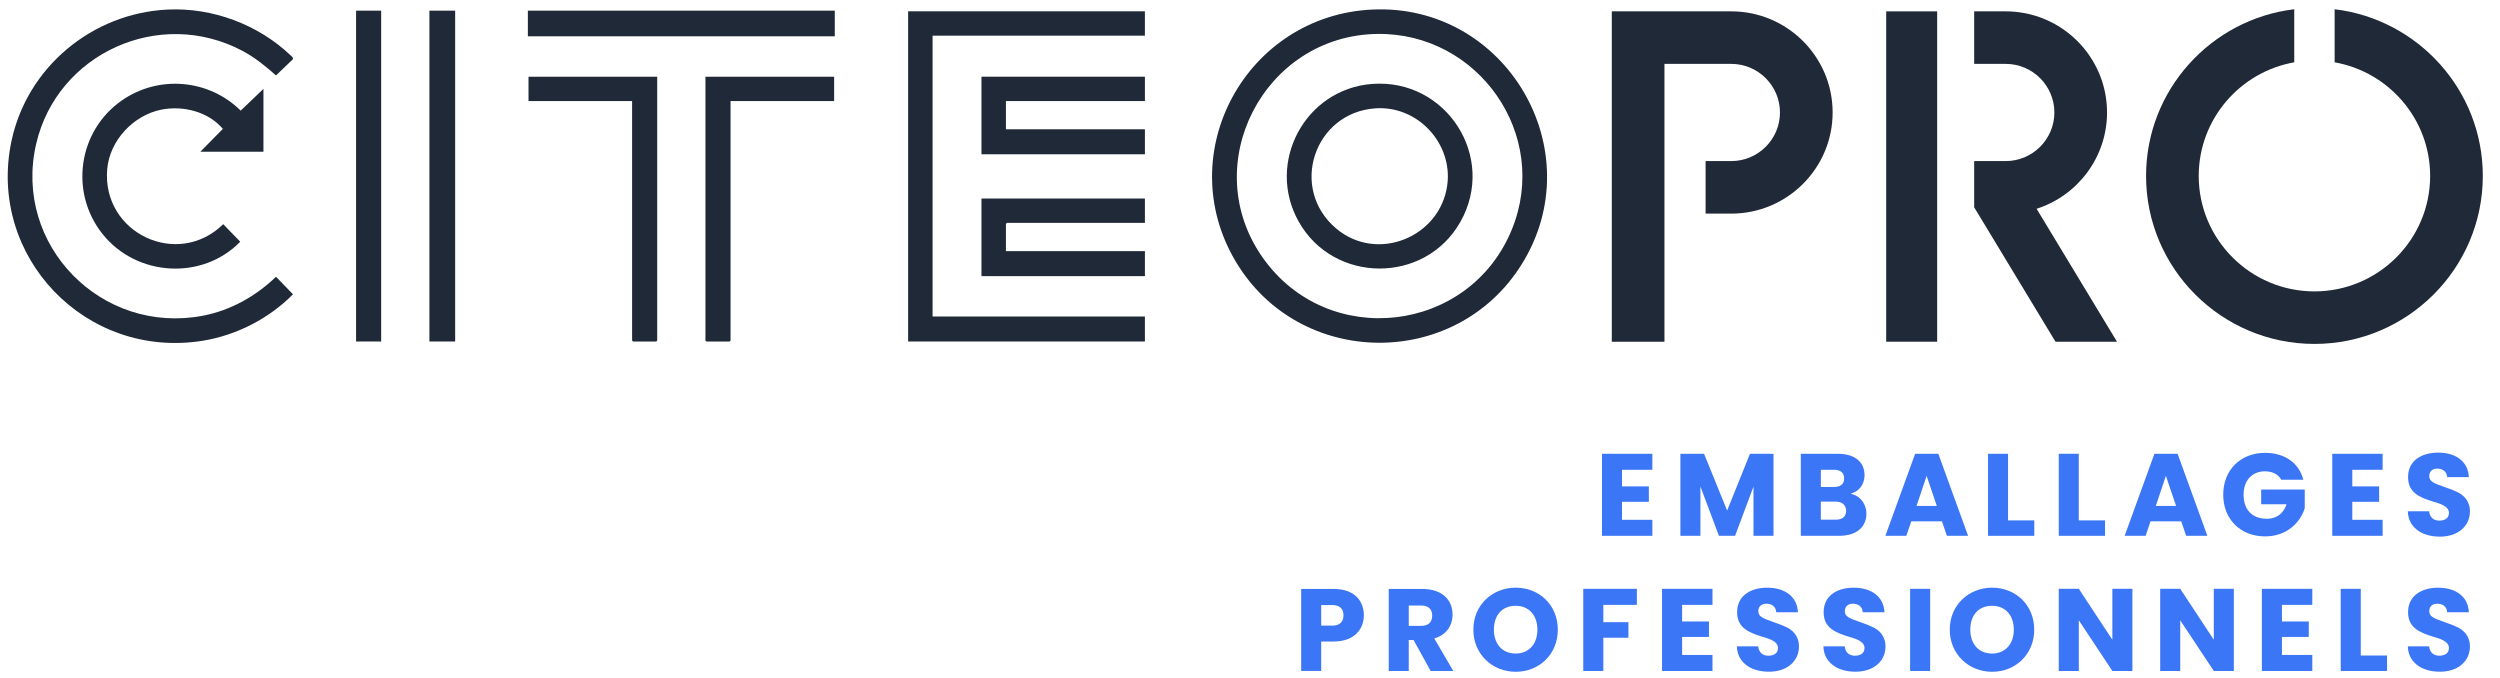
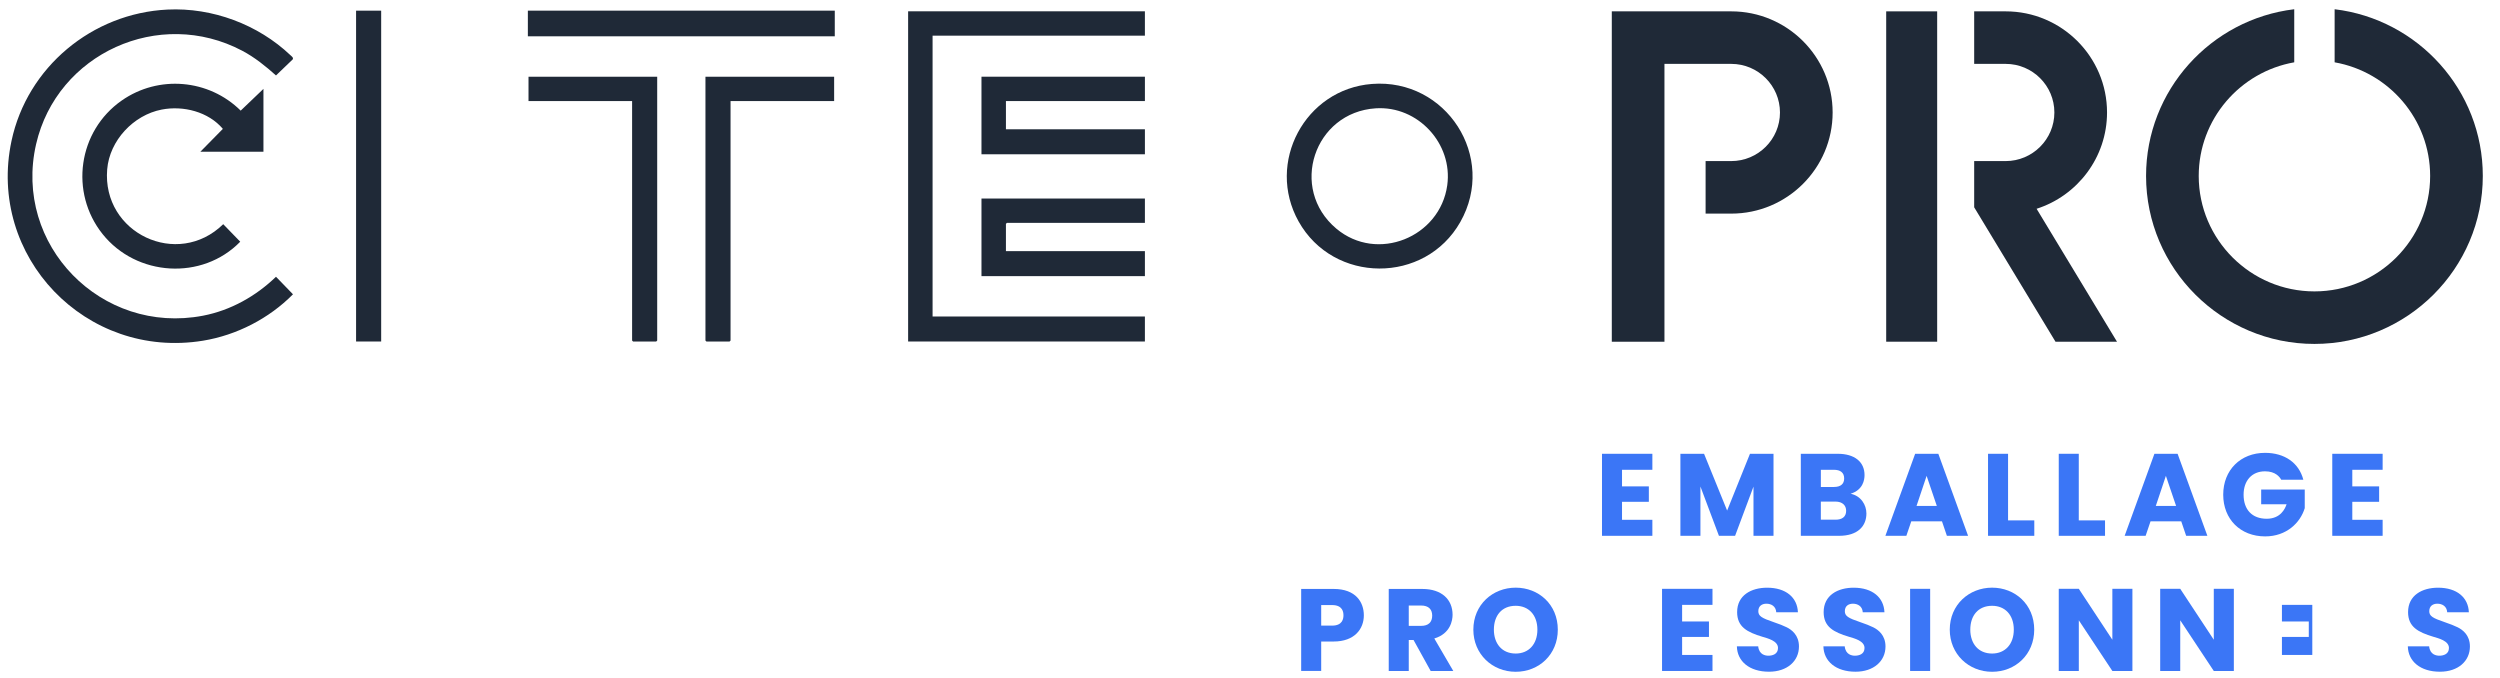
<svg xmlns="http://www.w3.org/2000/svg" width="188" height="51" viewBox="0 0 188 51" fill="none">
-   <path d="M103.553 2.552C95.035 2.686 90.023 12.384 94.96 19.38C99.864 26.328 110.508 25.085 113.698 17.242C116.585 10.146 111.171 2.432 103.553 2.552ZM103.166 0.72C113.238 0.225 119.778 11.328 114.422 19.891C109.456 27.83 97.719 27.714 92.928 19.669C88.063 11.5 93.717 1.183 103.166 0.72Z" fill="#1F2937" />
  <path d="M68.291 0.85V25.681H86.096V23.801H70.13V2.682H86.096V0.85H68.291Z" fill="#1F2937" />
  <path d="M12.591 0.72C15.971 0.554 19.404 1.837 21.843 4.153C21.93 4.235 22.086 4.336 22.013 4.466L20.754 5.674C19.968 4.97 19.152 4.31 18.214 3.815C11.983 0.523 4.281 4.022 2.715 10.84C0.973 18.422 7.629 25.211 15.272 23.739C17.349 23.339 19.249 22.27 20.754 20.812L22.032 22.131C20.239 23.946 17.805 25.204 15.272 25.619C6.47 27.061 -0.992 19.294 0.867 10.589C2.049 5.052 6.926 0.998 12.591 0.72" fill="#1F2937" />
  <path d="M19.811 6.684V11.409H15.069L16.759 9.691C15.674 8.404 13.786 7.924 12.156 8.241C10.03 8.655 8.237 10.569 8.06 12.741C7.669 17.535 13.353 20.221 16.787 16.859L18.065 18.177C15.203 21.116 10.26 20.79 7.716 17.604C5.214 14.471 5.868 9.856 9.151 7.561C11.924 5.622 15.704 5.947 18.1 8.32L19.811 6.684L19.811 6.684Z" fill="#1F2937" />
  <path d="M39.744 5.768V7.6H47.534V25.609L47.606 25.681H49.348L49.421 25.609V5.768H39.744Z" fill="#1F2937" />
  <path d="M53.05 5.768V25.609L53.123 25.681H54.864L54.937 25.609V7.6H62.727V5.768H53.05Z" fill="#1F2937" />
  <path d="M86.097 14.929V16.761H75.718L75.646 16.834V18.883H86.097V20.763H73.807V14.929H86.097Z" fill="#1F2937" />
  <path d="M86.097 5.768V7.6H75.646V9.722H86.097V11.602H73.807V5.768H86.097Z" fill="#1F2937" />
-   <path d="M34.228 0.802H32.292V25.681H34.228V0.802Z" fill="#1F2937" />
  <path d="M28.664 0.802H26.777V25.681H28.664V0.802Z" fill="#1F2937" />
  <path d="M62.775 0.801H39.695V2.73H62.775V0.801Z" fill="#1F2937" />
  <path d="M103.458 8.145C98.818 8.443 96.906 14.182 100.493 17.194C103.561 19.769 108.289 17.845 108.833 13.935C109.267 10.804 106.626 7.941 103.458 8.145ZM103.167 6.313C108.752 5.876 112.586 11.812 109.814 16.697C107.155 21.383 100.28 21.35 97.653 16.649C95.189 12.24 98.128 6.707 103.167 6.313Z" fill="#1F2937" />
  <path d="M125.167 25.697H121.207V0.854H130.191C134.395 0.854 137.814 4.266 137.814 8.459C137.814 12.652 134.395 16.064 130.191 16.064H128.261V12.113H130.191C132.211 12.113 133.854 10.474 133.854 8.459C133.854 6.444 132.211 4.804 130.191 4.804H125.167L125.167 25.697Z" fill="#1F2937" />
  <path d="M145.675 0.854H141.842V25.696H145.675V0.854Z" fill="#1F2937" />
  <path d="M159.2 25.7L153.152 15.701C156.221 14.718 158.449 11.842 158.449 8.458C158.449 4.265 155.029 0.854 150.826 0.854H148.458V4.804H150.826C152.846 4.804 154.489 6.443 154.489 8.458C154.489 10.473 152.846 12.113 150.826 12.113H148.458V15.588L154.575 25.7H159.2Z" fill="#1F2937" />
  <path d="M175.564 0.695V4.686C179.64 5.405 182.747 8.962 182.747 13.232C182.747 18.018 178.843 21.913 174.046 21.913C169.248 21.913 165.344 18.018 165.344 13.232C165.344 8.962 168.45 5.405 172.527 4.686V0.695C166.259 1.446 161.384 6.78 161.384 13.231C161.384 20.196 167.064 25.863 174.046 25.863C181.027 25.863 186.707 20.196 186.707 13.231C186.707 6.78 181.831 1.446 175.564 0.695Z" fill="#1F2937" />
  <path d="M121.976 35.328V36.576H123.993V37.736H121.976V39.089H124.258V40.293H120.47V34.125H124.258V35.328H121.976Z" fill="#3B76F6" />
  <path d="M133.368 34.125V40.293H131.862V36.594L130.479 40.293H129.264L127.872 36.585V40.293H126.366V34.125H128.145L129.88 38.395L131.598 34.125H133.368Z" fill="#3B76F6" />
  <path d="M140.354 38.615C140.354 39.552 139.714 40.293 138.302 40.293H135.421V34.125H138.204C139.458 34.125 140.213 34.729 140.213 35.724C140.213 36.093 140.098 36.84 139.165 37.13C139.946 37.288 140.354 37.968 140.354 38.615V38.615ZM136.928 36.62H137.914C138.429 36.62 138.681 36.386 138.681 35.979C138.681 35.541 138.396 35.328 137.914 35.328H136.928V36.62V36.62ZM138.83 38.413C138.83 38.019 138.567 37.719 138.02 37.719H136.927V39.081H138.037C138.513 39.081 138.83 38.873 138.83 38.413Z" fill="#3B76F6" />
  <path d="M146.036 39.203H143.728L143.358 40.293H141.781L144.019 34.125H145.763L148 40.293H146.406L146.036 39.203ZM145.648 38.044L144.882 35.785L144.124 38.044H145.648Z" fill="#3B76F6" />
  <path d="M151.006 39.133H152.979V40.293H149.5V34.125H151.006V39.133Z" fill="#3B76F6" />
  <path d="M156.324 39.133H158.298V40.293H154.818V34.124H156.324V39.133Z" fill="#3B76F6" />
  <path d="M164.029 39.203H161.721L161.351 40.293H159.774L162.012 34.125H163.756L165.994 40.293H164.399L164.029 39.203ZM163.642 38.044L162.875 35.785L162.117 38.044H163.642Z" fill="#3B76F6" />
  <path d="M176.893 35.328V36.576H178.91V37.736H176.893V39.089H179.174V40.293H175.387V34.125H179.174V35.328H176.893Z" fill="#3B76F6" />
  <path d="M171.547 36.075C171.435 35.87 171.118 35.443 170.331 35.443C169.331 35.443 168.718 36.155 168.718 37.2C168.718 38.34 169.372 39.01 170.454 39.01C171.488 39.01 171.834 38.272 171.951 37.92H170.04V36.813H173.317V38.211C172.988 39.304 171.95 40.337 170.34 40.337C168.477 40.337 167.186 39.043 167.186 37.2C167.186 35.343 168.492 34.054 170.331 34.054C171.799 34.054 172.877 34.799 173.211 36.075H171.547V36.075Z" fill="#3B76F6" />
-   <path d="M181.069 38.448H182.672C182.735 39.08 183.221 39.151 183.438 39.151C183.727 39.151 184.161 39.047 184.161 38.571C184.161 38.029 183.374 37.843 182.989 37.727C181.84 37.381 181.087 36.985 181.087 35.873C181.087 34.601 182.154 34.037 183.342 34.037C184.767 34.037 185.615 34.78 185.658 35.882H184.029C183.999 35.428 183.65 35.24 183.289 35.24C182.974 35.24 182.681 35.4 182.681 35.803C182.681 36.166 182.927 36.321 183.843 36.629C184.243 36.763 184.567 36.892 184.817 37.015C185.187 37.199 185.738 37.603 185.738 38.456C185.738 39.549 184.859 40.355 183.483 40.355C182.007 40.355 181.092 39.569 181.069 38.447V38.448Z" fill="#3B76F6" />
  <path d="M181.069 48.606H182.672C182.735 49.238 183.221 49.309 183.438 49.309C183.727 49.309 184.161 49.205 184.161 48.729C184.161 48.187 183.374 48.001 182.989 47.885C181.84 47.539 181.087 47.143 181.087 46.031C181.087 44.759 182.154 44.195 183.342 44.195C184.767 44.195 185.615 44.938 185.658 46.04H184.029C183.999 45.586 183.65 45.398 183.289 45.398C182.974 45.398 182.681 45.558 182.681 45.961C182.681 46.324 182.927 46.479 183.843 46.787C184.243 46.921 184.567 47.05 184.817 47.173C185.187 47.356 185.738 47.761 185.738 48.614C185.738 49.707 184.859 50.513 183.483 50.513C182.007 50.513 181.092 49.727 181.069 48.605V48.606Z" fill="#3B76F6" />
  <path d="M107.586 50.457L106.3 48.129H105.939V50.457H104.433V44.289H106.961C108.411 44.289 109.234 45.08 109.234 46.23C109.234 46.641 109.081 47.65 107.86 48.014L109.287 50.457H107.586ZM105.939 47.065H106.873C107.42 47.065 107.701 46.786 107.701 46.292C107.701 45.813 107.414 45.536 106.873 45.536H105.939V47.065Z" fill="#3B76F6" />
  <path d="M100.288 48.242H99.354V50.456H97.848V44.288H100.288C101.972 44.288 102.561 45.301 102.561 46.273C102.561 47.285 101.874 48.242 100.288 48.242ZM101.028 46.273C101.028 46.028 100.969 45.501 100.174 45.501H99.354V47.047H100.174C100.963 47.047 101.028 46.52 101.028 46.273Z" fill="#3B76F6" />
-   <path d="M177.53 49.295H179.506V50.457H176.022V44.28H177.53V49.295L177.53 49.295Z" fill="#3B76F6" />
-   <path d="M171.601 45.486V46.735H173.621V47.897H171.601V49.252H173.885V50.457H170.093V44.28H173.885V45.486H171.601V45.486Z" fill="#3B76F6" />
+   <path d="M171.601 45.486V46.735H173.621V47.897H171.601V49.252H173.885V50.457V44.28H173.885V45.486H171.601V45.486Z" fill="#3B76F6" />
  <path d="M167.985 50.457H166.477L163.954 46.647V50.457H162.446V44.28H163.954L166.477 48.108V44.28H167.985V50.457Z" fill="#3B76F6" />
  <path d="M160.357 50.457H158.849L156.327 46.647V50.457H154.818V44.28H156.327L158.849 48.108V44.28H160.357V50.457Z" fill="#3B76F6" />
  <path d="M145.148 44.28V50.457H143.64V44.28H145.148Z" fill="#3B76F6" />
  <path d="M137.12 48.606H138.723C138.786 49.238 139.273 49.309 139.489 49.309C139.779 49.309 140.212 49.205 140.212 48.729C140.212 48.187 139.426 48.001 139.04 47.885C137.891 47.539 137.138 47.143 137.138 46.031C137.138 44.759 138.206 44.195 139.393 44.195C140.818 44.195 141.666 44.938 141.71 46.04H140.08C140.05 45.586 139.701 45.398 139.34 45.398C139.025 45.398 138.732 45.558 138.732 45.961C138.732 46.324 138.978 46.479 139.895 46.787C140.294 46.921 140.619 47.05 140.868 47.173C141.239 47.356 141.789 47.761 141.789 48.614C141.789 49.707 140.91 50.513 139.534 50.513C138.059 50.513 137.144 49.727 137.12 48.605V48.606Z" fill="#3B76F6" />
  <path d="M130.614 48.606H132.217C132.28 49.238 132.766 49.309 132.983 49.309C133.272 49.309 133.706 49.205 133.706 48.729C133.706 48.187 132.919 48.001 132.534 47.885C131.385 47.539 130.632 47.143 130.632 46.031C130.632 44.759 131.699 44.195 132.887 44.195C134.312 44.195 135.16 44.938 135.203 46.04H133.574C133.544 45.586 133.195 45.398 132.834 45.398C132.519 45.398 132.226 45.558 132.226 45.961C132.226 46.324 132.472 46.479 133.388 46.787C133.788 46.921 134.112 47.05 134.362 47.173C134.732 47.356 135.282 47.761 135.282 48.614C135.282 49.707 134.404 50.513 133.028 50.513C131.552 50.513 130.637 49.727 130.614 48.605V48.606Z" fill="#3B76F6" />
  <path d="M126.495 45.486V46.735H128.514V47.897H126.495V49.252H128.779V50.457H124.986V44.28H128.779V45.486H126.495V45.486Z" fill="#3B76F6" />
-   <path d="M123.093 44.28V45.486H120.57V46.788H122.458V47.958H120.57V50.457H119.062V44.28H123.093Z" fill="#3B76F6" />
  <path d="M110.796 47.351C110.796 45.467 112.257 44.192 113.98 44.192C115.703 44.192 117.147 45.45 117.147 47.351C117.147 49.222 115.73 50.518 113.98 50.518C112.214 50.518 110.796 49.184 110.796 47.351ZM115.612 47.351C115.612 46.238 114.949 45.556 113.98 45.556C112.933 45.556 112.34 46.293 112.34 47.351C112.34 48.39 112.938 49.146 113.98 49.146C114.959 49.146 115.612 48.445 115.612 47.351Z" fill="#3B76F6" />
  <path d="M146.622 47.351C146.622 45.467 148.083 44.192 149.806 44.192C151.529 44.192 152.973 45.45 152.973 47.351C152.973 49.222 151.556 50.518 149.806 50.518C148.04 50.518 146.622 49.184 146.622 47.351ZM151.438 47.351C151.438 46.238 150.774 45.556 149.806 45.556C148.759 45.556 148.166 46.293 148.166 47.351C148.166 48.39 148.764 49.146 149.806 49.146C150.785 49.146 151.438 48.445 151.438 47.351Z" fill="#3B76F6" />
</svg>